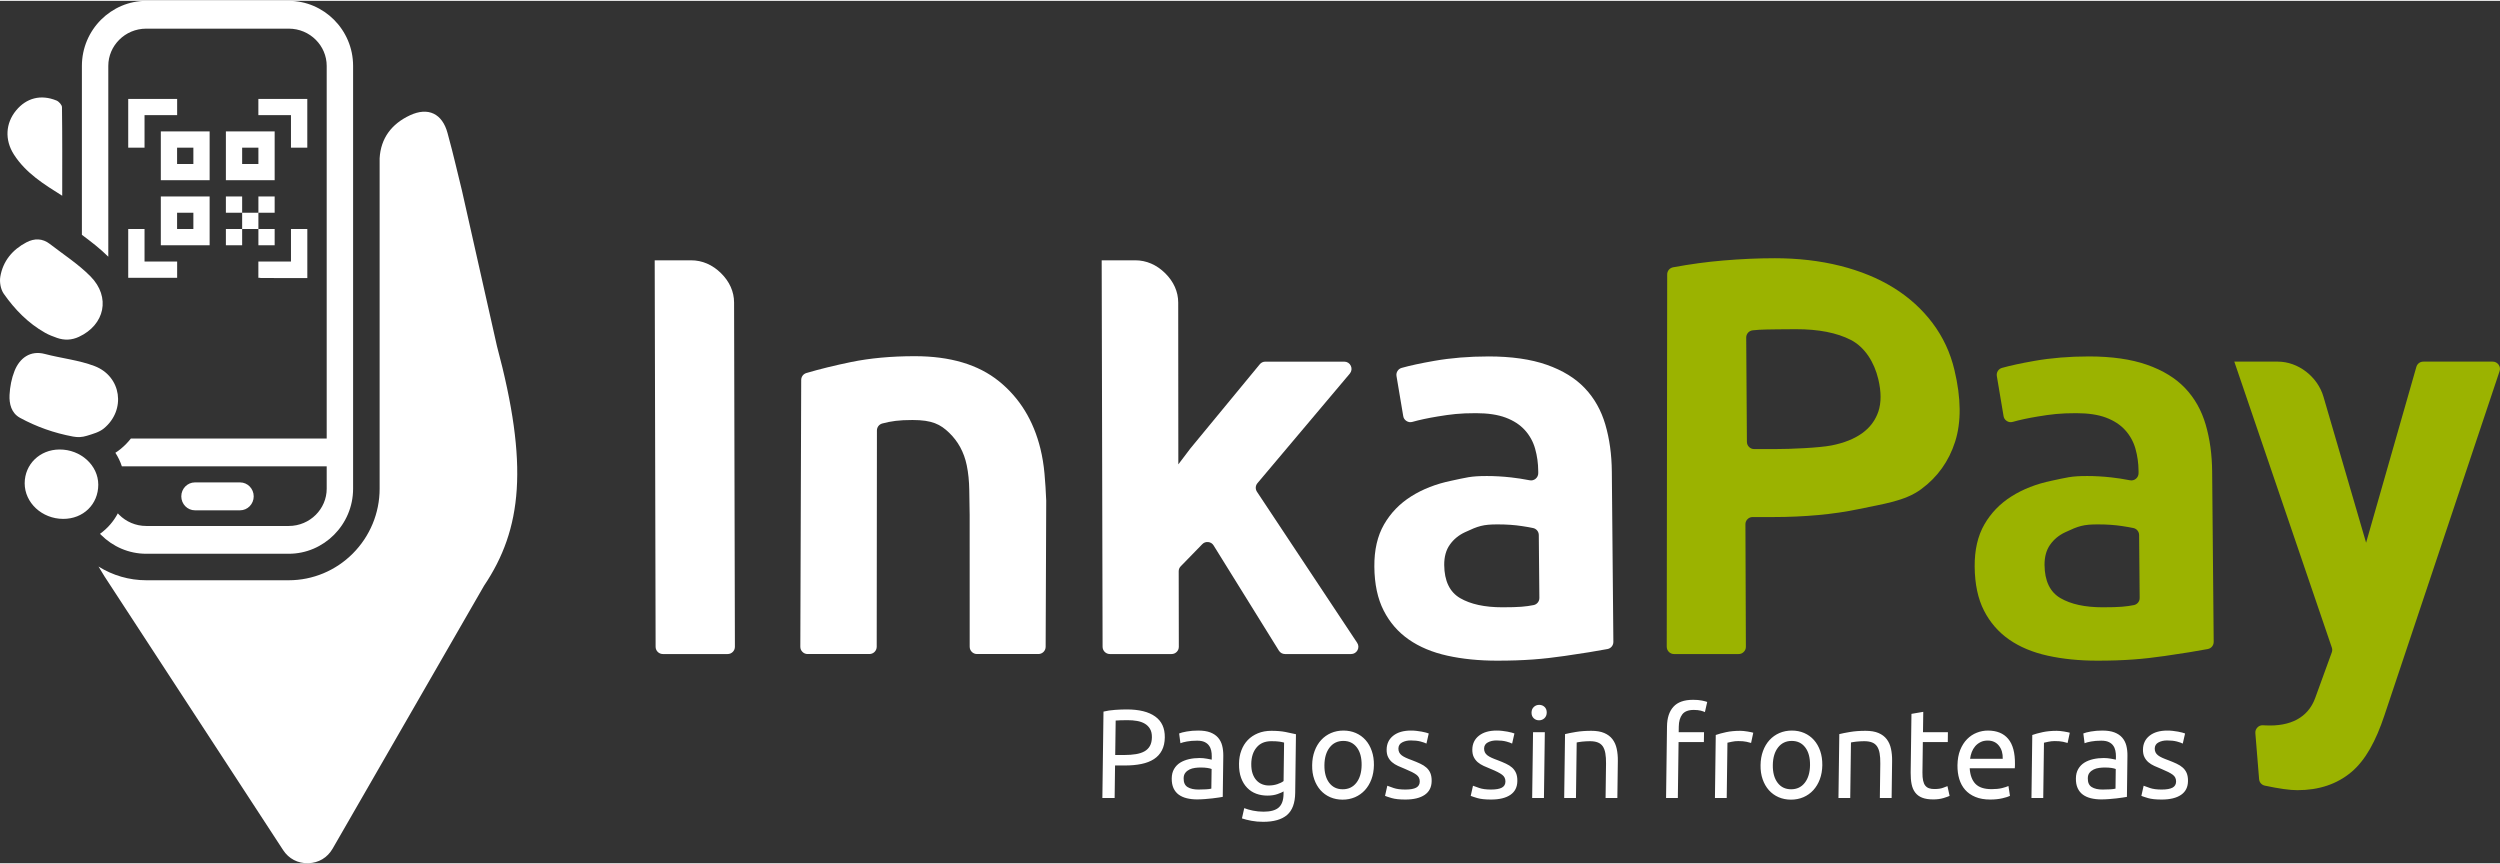
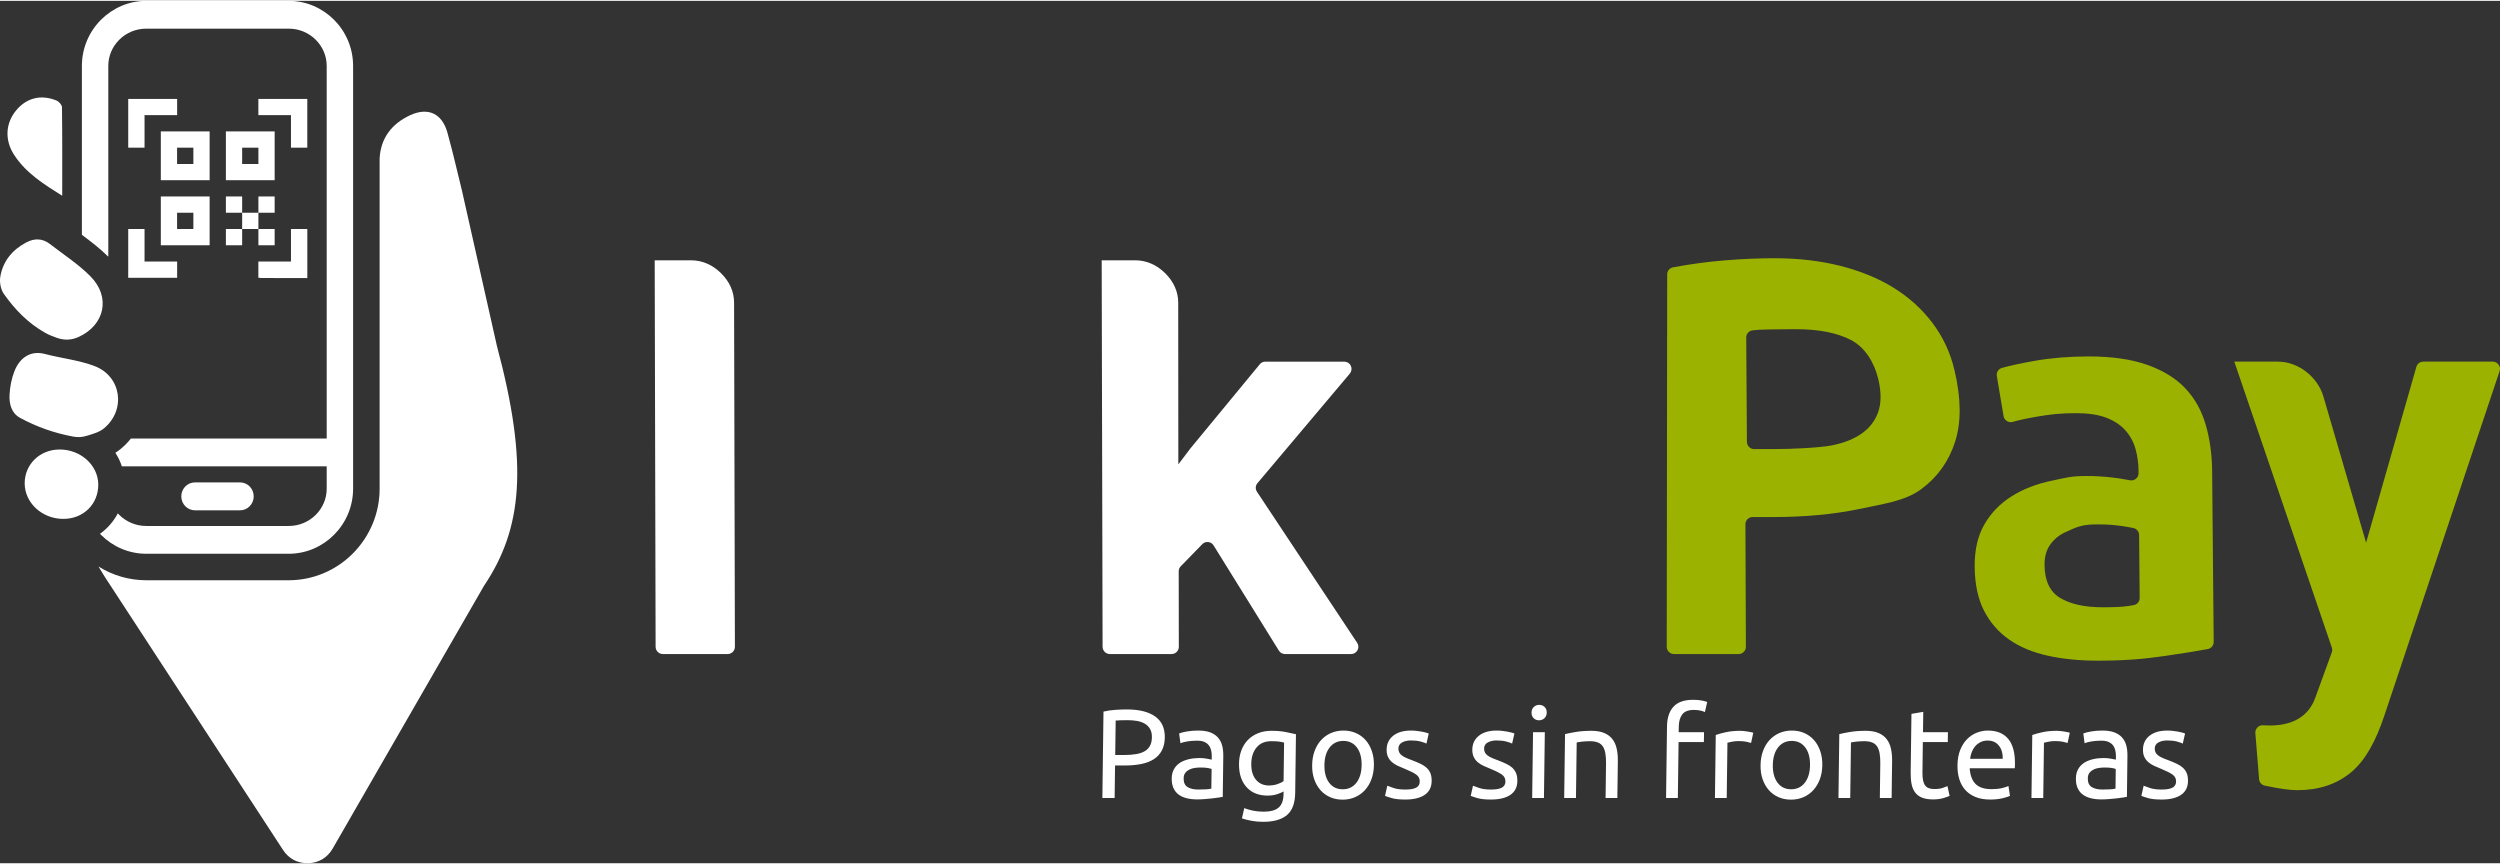
<svg xmlns="http://www.w3.org/2000/svg" xml:space="preserve" width="813px" height="281px" version="1.1" shape-rendering="geometricPrecision" text-rendering="geometricPrecision" image-rendering="optimizeQuality" fill-rule="evenodd" clip-rule="evenodd" viewBox="0 0 825.76 284.85">
  <rect x="0" y="0" width="825.76" height="284.85" fill="#333333" stroke="none" />
  <g id="Capa_x0020_1">
    <path fill="white" fill-rule="nonzero" d="M240.34 215.75l-21.39 0c-1.32,0 -2.4,-1.07 -2.4,-2.39l-0.3 -127.66 12.04 0c3.63,0 7.02,1.45 9.85,4.24 2.83,2.78 4.32,6.11 4.33,9.7l0.27 113.7c0,0.67 -0.24,1.24 -0.7,1.71 -0.47,0.46 -1.04,0.7 -1.7,0.7z" />
    <path fill="white" fill-rule="nonzero" d="M397.11 179.47l-7.1 7.29c-0.46,0.46 -0.68,1.02 -0.68,1.67l0.04 24.92c0,0.66 -0.23,1.23 -0.7,1.7 -0.47,0.46 -1.04,0.7 -1.7,0.7l-20.38 0c-1.32,0 -2.4,-1.08 -2.4,-2.39l-0.3 -127.66 11.1 0c3.64,0 7.03,1.46 9.86,4.25 2.83,2.79 4.32,6.13 4.32,9.71l0.04 53.44 3.99 -5.27 22.91 -27.79c0.47,-0.57 1.11,-0.87 1.85,-0.87l26.05 0c0.96,0 1.78,0.52 2.18,1.39 0.4,0.86 0.27,1.82 -0.34,2.56l-30.49 36.17c-0.7,0.82 -0.77,1.97 -0.17,2.87l33.08 49.87c0.51,0.75 0.55,1.66 0.12,2.46 -0.43,0.79 -1.21,1.26 -2.11,1.26l-21.82 0c-0.85,0 -1.59,-0.41 -2.04,-1.13l-21.56 -34.74c-0.4,-0.65 -1.02,-1.04 -1.78,-1.12 -0.76,-0.08 -1.44,0.16 -1.97,0.71z" />
    <path fill="#9BB300" fill-rule="nonzero" d="M781.53 178.98l16.6 -58.07c0.3,-1.05 1.22,-1.74 2.31,-1.74l22.91 0c0.79,0 1.48,0.35 1.95,1 0.46,0.64 0.58,1.4 0.32,2.16l-38.03 113.67c-2.8,8.39 -6.19,14.76 -10.94,18.75 -4.76,3.99 -10.69,5.97 -17.86,5.97 -2.47,0 -6.05,-0.51 -10.72,-1.5 -1.05,-0.23 -1.8,-1.08 -1.88,-2.15l-1.24 -15.2c-0.05,-0.71 0.18,-1.35 0.68,-1.86 0.49,-0.52 1.12,-0.77 1.84,-0.73l0.8 0.04c8.27,0.43 14.09,-2.58 16.44,-9.02l5.49 -15.1c0.19,-0.53 0.2,-1.05 0.01,-1.59l-32.21 -94.44 14.4 0c6.68,0 13.11,4.95 15.05,11.59l14.08 48.22z" />
-     <path fill="white" fill-rule="nonzero" d="M266.36 122.93c4.33,-1.28 9.25,-2.49 14.76,-3.63 6.24,-1.28 13.25,-1.93 21.03,-1.93 11.72,0 20.99,2.76 27.83,8.29 6.83,5.53 11.39,12.96 13.68,22.29 0.63,2.58 1.08,5.31 1.34,8.2 0.26,2.89 0.45,5.87 0.57,8.94l-0.19 48.27c0,1.32 -1.08,2.39 -2.4,2.39l-20.29 0c-1.32,0 -2.4,-1.08 -2.4,-2.4l-0.01 -43.58c-0.01,-2.7 -0.07,-5.47 -0.13,-8.29 -0.05,-2.82 -0.3,-5.53 -0.84,-8.11 -0.89,-4.29 -2.85,-7.86 -5.77,-10.68 -2.92,-2.82 -5.64,-4.24 -12.14,-4.24 -4.56,0 -7.12,0.39 -9.98,1.15 -1.06,0.29 -1.77,1.22 -1.77,2.32l-0.07 71.43c0,1.32 -1.08,2.4 -2.4,2.4l-20.43 0c-0.66,0 -1.23,-0.24 -1.7,-0.71 -0.47,-0.46 -0.7,-1.04 -0.7,-1.7l0.29 -88.12c0.01,-1.07 0.69,-1.99 1.72,-2.29z" />
-     <path fill="white" fill-rule="nonzero" d="M496.24 200.31c5.72,0 7.77,-0.24 10.27,-0.72 1.15,-0.21 1.96,-1.2 1.95,-2.37l-0.19 -20.77c-0.01,-1.14 -0.79,-2.09 -1.91,-2.32 -1.02,-0.22 -2.24,-0.43 -3.65,-0.64 -2.42,-0.37 -5.09,-0.56 -8.02,-0.56 -4.83,0 -6.42,0.53 -10.79,2.58 -2.09,0.97 -3.77,2.35 -5.02,4.13 -1.26,1.77 -1.87,4.01 -1.85,6.7 0.05,5.27 1.8,8.92 5.25,10.94 3.45,2.01 8.11,3.03 13.96,3.03zm-4.64 -82.86c7.63,0 14.06,0.92 19.3,2.76 5.23,1.84 9.42,4.41 12.56,7.71 3.15,3.31 5.41,7.32 6.79,12.04 1.38,4.71 2.09,9.89 2.14,15.52l0.51 56.25c0.01,1.17 -0.8,2.16 -1.95,2.37 -3.46,0.66 -8.18,1.42 -14.13,2.28 -7.18,1.04 -13.3,1.56 -22.33,1.56 -5.98,0 -11.46,-0.55 -16.43,-1.65 -4.96,-1.1 -9.21,-2.88 -12.73,-5.33 -3.52,-2.45 -6.29,-5.63 -8.29,-9.55 -2.01,-3.92 -3.04,-8.76 -3.09,-14.51 -0.05,-5.52 1.02,-10.17 3.21,-13.97 2.19,-3.79 5.19,-6.89 8.98,-9.27 3.79,-2.39 8.2,-4.11 13.22,-5.15 5.01,-1.04 6.28,-1.56 11.75,-1.56 2.55,0 5.22,0.15 8.02,0.46 1.94,0.21 3.97,0.53 6.1,0.94 0.73,0.15 1.42,-0.03 1.99,-0.5 0.57,-0.48 0.87,-1.13 0.87,-1.87l-0.01 -0.68c-0.02,-2.58 -0.36,-5.03 -1.02,-7.35 -0.65,-2.33 -1.79,-4.38 -3.39,-6.16 -1.61,-1.77 -3.72,-3.15 -6.34,-4.13 -2.61,-0.98 -5.89,-1.47 -9.84,-1.47 -5.34,0 -8.25,0.37 -12.69,1.1 -3.2,0.53 -5.96,1.12 -8.3,1.78 -0.68,0.19 -1.34,0.09 -1.93,-0.29 -0.6,-0.38 -0.97,-0.93 -1.08,-1.63l-2.22 -13.21c-0.21,-1.22 0.53,-2.38 1.71,-2.71 2.74,-0.77 6.31,-1.54 10.7,-2.31 5.58,-0.98 11.56,-1.47 17.92,-1.47z" />
    <path fill="#9BB300" fill-rule="nonzero" d="M694.53 200.31c5.72,0 7.77,-0.24 10.26,-0.72 1.15,-0.21 1.97,-1.2 1.95,-2.37l-0.18 -20.77c-0.01,-1.13 -0.79,-2.09 -1.91,-2.32 -1.02,-0.21 -2.24,-0.43 -3.65,-0.64 -2.42,-0.37 -5.09,-0.56 -8.02,-0.56 -4.84,0 -6.43,0.53 -10.79,2.58 -2.09,0.97 -3.77,2.35 -5.02,4.13 -1.26,1.77 -1.87,4.01 -1.85,6.7 0.05,5.27 1.8,8.92 5.25,10.94 3.45,2.01 8.1,3.03 13.96,3.03zm-4.64 -82.86c7.63,0 14.06,0.92 19.29,2.76 5.24,1.84 9.43,4.41 12.57,7.71 3.15,3.31 5.41,7.32 6.79,12.04 1.38,4.71 2.09,9.89 2.14,15.52l0.51 56.25c0.01,1.17 -0.81,2.16 -1.96,2.37 -3.46,0.66 -8.17,1.42 -14.13,2.28 -7.17,1.04 -13.29,1.56 -22.32,1.56 -5.98,0 -11.46,-0.55 -16.43,-1.65 -4.97,-1.1 -9.22,-2.88 -12.74,-5.33 -3.51,-2.45 -6.28,-5.63 -8.29,-9.55 -2,-3.92 -3.03,-8.76 -3.08,-14.51 -0.05,-5.52 1.02,-10.17 3.21,-13.97 2.19,-3.79 5.19,-6.89 8.98,-9.27 3.79,-2.39 8.2,-4.11 13.21,-5.15 5.02,-1.04 6.29,-1.56 11.76,-1.56 2.55,0 5.22,0.15 8.02,0.46 1.94,0.21 3.97,0.53 6.09,0.94 0.74,0.15 1.42,-0.03 2,-0.5 0.57,-0.48 0.87,-1.13 0.86,-1.87l0 -0.68c-0.02,-2.58 -0.37,-5.03 -1.02,-7.35 -0.66,-2.33 -1.79,-4.38 -3.4,-6.16 -1.6,-1.77 -3.72,-3.15 -6.33,-4.13 -2.61,-0.98 -5.9,-1.47 -9.84,-1.47 -5.34,0 -8.25,0.37 -12.7,1.1 -3.19,0.53 -5.95,1.12 -8.29,1.78 -0.68,0.19 -1.34,0.09 -1.93,-0.29 -0.6,-0.38 -0.97,-0.93 -1.08,-1.63l-2.22 -13.21c-0.21,-1.22 0.53,-2.38 1.71,-2.71 2.74,-0.77 6.31,-1.54 10.69,-2.31 5.59,-0.98 11.57,-1.47 17.93,-1.47z" />
    <path fill="#9BB300" fill-rule="nonzero" d="M586.07 85.01c7.83,0 15.09,0.84 21.76,2.52 6.68,1.68 12.57,4.1 17.68,7.27 5.1,3.17 9.38,7.06 12.84,11.66 3.45,4.6 5.86,9.76 7.21,15.48 2.22,9.32 2.29,17.22 0.22,23.68 -2.07,6.47 -5.8,11.69 -11.2,15.67 -5.4,3.98 -12.53,4.86 -20.69,6.59 -8.17,1.74 -18.06,2.62 -28.12,2.62l-6.86 0c-0.66,0 -1.23,0.23 -1.7,0.7 -0.46,0.47 -0.7,1.04 -0.69,1.7l0.15 40.44c0.01,0.66 -0.23,1.23 -0.7,1.7 -0.46,0.47 -1.03,0.71 -1.7,0.71l-21.34 0c-1.32,0 -2.4,-1.08 -2.4,-2.4l0.15 -123c0,-1.16 0.82,-2.14 1.97,-2.35 5.71,-1.05 11.22,-1.8 16.53,-2.24 5.91,-0.5 11.54,-0.75 16.89,-0.75zm7.17 23.44c-2.11,0 -10.63,0.07 -12.09,0.19 -0.72,0.06 -1.45,0.12 -2.18,0.18 -1.25,0.11 -2.2,1.15 -2.19,2.41l0.23 34.44c0,1.31 1.08,2.38 2.39,2.38l6.88 0c5.22,0 14.63,-0.41 18.72,-1.21 4.09,-0.81 7.45,-2.15 10.05,-4.01 2.6,-1.86 4.4,-4.27 5.38,-7.18 0.98,-2.92 0.98,-6.5 -0.03,-10.73 -1.33,-5.59 -4.46,-10.56 -9.07,-12.93 -4.6,-2.36 -10.63,-3.54 -18.09,-3.54z" />
    <path fill="white" fill-rule="nonzero" d="M372.19 234.05c4.07,0 7.19,0.77 9.36,2.32 2.17,1.54 3.23,3.85 3.19,6.91 -0.02,1.68 -0.34,3.1 -0.96,4.29 -0.61,1.18 -1.49,2.15 -2.62,2.88 -1.14,0.74 -2.52,1.28 -4.14,1.61 -1.63,0.34 -3.45,0.5 -5.49,0.5l-3.22 0 -0.14 10.75 -4.05 0 0.37 -28.55c1.15,-0.28 2.43,-0.47 3.84,-0.57 1.4,-0.1 2.69,-0.14 3.86,-0.14zm0.29 3.55c-1.73,0 -3.05,0.04 -3.97,0.12l-0.15 11.38 3.05 0c1.39,0 2.65,-0.1 3.77,-0.28 1.11,-0.18 2.06,-0.49 2.83,-0.92 0.77,-0.43 1.37,-1.02 1.8,-1.77 0.43,-0.76 0.65,-1.72 0.67,-2.89 0.01,-1.11 -0.19,-2.03 -0.62,-2.76 -0.42,-0.72 -1,-1.3 -1.73,-1.73 -0.73,-0.43 -1.58,-0.73 -2.56,-0.9 -0.97,-0.17 -2,-0.25 -3.09,-0.25zm23.41 22.91c0.91,0 1.73,-0.02 2.44,-0.07 0.71,-0.04 1.31,-0.11 1.78,-0.23l0.09 -6.48c-0.28,-0.13 -0.73,-0.25 -1.36,-0.35 -0.62,-0.1 -1.38,-0.15 -2.27,-0.15 -0.59,0 -1.21,0.04 -1.87,0.13 -0.65,0.08 -1.25,0.26 -1.8,0.52 -0.55,0.27 -1.01,0.63 -1.37,1.09 -0.37,0.46 -0.56,1.06 -0.57,1.82 -0.02,1.39 0.41,2.36 1.3,2.9 0.88,0.55 2.09,0.82 3.63,0.82zm-0.09 -19.48c1.57,0 2.88,0.2 3.95,0.6 1.06,0.41 1.92,0.98 2.57,1.72 0.64,0.74 1.1,1.61 1.36,2.63 0.27,1.02 0.39,2.14 0.38,3.37l-0.18 13.58c-0.34,0.06 -0.8,0.13 -1.4,0.23 -0.6,0.1 -1.28,0.19 -2.03,0.27 -0.76,0.09 -1.57,0.16 -2.45,0.23 -0.88,0.07 -1.75,0.11 -2.62,0.11 -1.22,0 -2.35,-0.13 -3.38,-0.38 -1.03,-0.25 -1.91,-0.65 -2.66,-1.19 -0.74,-0.54 -1.32,-1.26 -1.73,-2.15 -0.4,-0.89 -0.6,-1.97 -0.58,-3.22 0.01,-1.2 0.27,-2.23 0.77,-3.1 0.5,-0.86 1.17,-1.56 2.01,-2.09 0.85,-0.53 1.83,-0.91 2.94,-1.17 1.12,-0.25 2.29,-0.37 3.52,-0.37 0.39,0 0.8,0.02 1.21,0.06 0.42,0.04 0.82,0.1 1.19,0.17 0.38,0.07 0.7,0.13 0.98,0.19 0.28,0.05 0.48,0.09 0.59,0.12l0.01 -1.09c0.01,-0.64 -0.05,-1.27 -0.18,-1.9 -0.14,-0.63 -0.38,-1.18 -0.74,-1.67 -0.35,-0.49 -0.84,-0.88 -1.46,-1.17 -0.63,-0.29 -1.44,-0.44 -2.44,-0.44 -1.28,0 -2.41,0.09 -3.37,0.27 -0.97,0.18 -1.69,0.37 -2.16,0.57l-0.42 -3.22c0.5,-0.22 1.34,-0.44 2.52,-0.65 1.17,-0.21 2.44,-0.31 3.8,-0.31zm28.17 20.1c-0.34,0.23 -0.99,0.51 -1.96,0.86 -0.96,0.35 -2.09,0.52 -3.37,0.52 -1.31,0 -2.54,-0.2 -3.69,-0.62 -1.15,-0.42 -2.15,-1.07 -3,-1.95 -0.86,-0.88 -1.53,-1.97 -2.01,-3.28 -0.48,-1.31 -0.71,-2.87 -0.69,-4.68 0.02,-1.59 0.27,-3.05 0.77,-4.37 0.49,-1.32 1.19,-2.47 2.11,-3.43 0.92,-0.96 2.04,-1.71 3.35,-2.25 1.32,-0.55 2.8,-0.82 4.45,-0.82 1.81,0 3.39,0.13 4.73,0.4 1.35,0.26 2.49,0.51 3.4,0.73l-0.25 19.4c-0.05,3.34 -0.94,5.77 -2.69,7.27 -1.75,1.5 -4.38,2.26 -7.89,2.26 -1.36,0 -2.65,-0.11 -3.86,-0.34 -1.21,-0.22 -2.26,-0.49 -3.15,-0.79l0.76 -3.39c0.77,0.31 1.73,0.58 2.85,0.82 1.13,0.23 2.3,0.35 3.53,0.35 2.31,0 3.98,-0.46 5.01,-1.38 1.03,-0.92 1.56,-2.38 1.59,-4.39l0.01 -0.92zm0.17 -16.13c-0.39,-0.11 -0.91,-0.22 -1.57,-0.32 -0.65,-0.09 -1.53,-0.14 -2.65,-0.14 -2.09,0 -3.71,0.68 -4.85,2.05 -1.15,1.36 -1.74,3.17 -1.77,5.43 -0.01,1.25 0.13,2.33 0.44,3.22 0.31,0.89 0.73,1.63 1.27,2.21 0.53,0.59 1.16,1.02 1.86,1.3 0.71,0.28 1.44,0.42 2.19,0.42 1.03,0 1.98,-0.15 2.85,-0.44 0.87,-0.29 1.56,-0.63 2.06,-1.02l0.17 -12.71zm29.67 7.44c-0.03,1.73 -0.3,3.29 -0.82,4.68 -0.52,1.39 -1.24,2.59 -2.16,3.6 -0.92,1 -2.01,1.77 -3.27,2.32 -1.26,0.54 -2.63,0.81 -4.1,0.81 -1.48,0 -2.84,-0.27 -4.09,-0.81 -1.25,-0.55 -2.32,-1.32 -3.21,-2.32 -0.89,-1.01 -1.58,-2.21 -2.06,-3.6 -0.49,-1.39 -0.72,-2.95 -0.69,-4.68 0.02,-1.7 0.29,-3.25 0.81,-4.66 0.52,-1.41 1.24,-2.62 2.16,-3.62 0.92,-1 2.01,-1.77 3.27,-2.32 1.26,-0.54 2.63,-0.81 4.1,-0.81 1.48,0 2.84,0.27 4.09,0.81 1.25,0.55 2.32,1.32 3.21,2.32 0.89,1 1.58,2.21 2.06,3.62 0.49,1.41 0.72,2.96 0.7,4.66zm-4.06 0c0.03,-2.45 -0.49,-4.4 -1.57,-5.83 -1.09,-1.44 -2.57,-2.16 -4.47,-2.16 -1.9,0 -3.4,0.72 -4.52,2.16 -1.12,1.43 -1.7,3.38 -1.73,5.83 -0.03,2.45 0.49,4.39 1.57,5.83 1.09,1.44 2.58,2.15 4.47,2.15 1.9,0 3.4,-0.71 4.52,-2.15 1.12,-1.44 1.7,-3.38 1.73,-5.83zm14.49 8.07c1.58,0 2.76,-0.21 3.54,-0.63 0.77,-0.42 1.16,-1.09 1.17,-2.01 0.01,-0.94 -0.35,-1.7 -1.1,-2.25 -0.74,-0.56 -1.98,-1.19 -3.69,-1.89 -0.84,-0.33 -1.63,-0.67 -2.39,-1.02 -0.77,-0.35 -1.42,-0.76 -1.97,-1.23 -0.56,-0.48 -0.99,-1.05 -1.32,-1.72 -0.33,-0.66 -0.48,-1.49 -0.47,-2.46 0.03,-1.93 0.76,-3.45 2.19,-4.58 1.44,-1.13 3.38,-1.69 5.84,-1.69 0.61,0 1.22,0.03 1.83,0.1 0.62,0.07 1.19,0.15 1.72,0.25 0.52,0.1 0.99,0.2 1.39,0.31 0.4,0.12 0.72,0.21 0.94,0.3l-0.76 3.34c-0.41,-0.22 -1.06,-0.45 -1.95,-0.69 -0.89,-0.23 -1.96,-0.35 -3.22,-0.35 -1.08,0 -2.03,0.21 -2.85,0.65 -0.81,0.43 -1.22,1.1 -1.24,2.02 0,0.48 0.08,0.89 0.26,1.26 0.18,0.36 0.45,0.69 0.82,0.98 0.37,0.29 0.84,0.56 1.39,0.81 0.56,0.26 1.22,0.52 2,0.8 1.02,0.39 1.94,0.77 2.74,1.15 0.81,0.37 1.49,0.81 2.05,1.31 0.57,0.51 1,1.11 1.3,1.82 0.29,0.71 0.44,1.59 0.42,2.62 -0.02,2 -0.79,3.52 -2.29,4.55 -1.51,1.03 -3.64,1.55 -6.4,1.55 -1.92,0 -3.42,-0.16 -4.51,-0.48 -1.08,-0.32 -1.82,-0.57 -2.2,-0.73l0.75 -3.35c0.44,0.17 1.15,0.42 2.12,0.76 0.97,0.33 2.27,0.5 3.89,0.5zm28.3 0c1.58,0 2.76,-0.21 3.54,-0.63 0.77,-0.42 1.16,-1.09 1.17,-2.01 0.01,-0.94 -0.35,-1.7 -1.1,-2.25 -0.74,-0.56 -1.97,-1.19 -3.69,-1.89 -0.84,-0.33 -1.63,-0.67 -2.39,-1.02 -0.76,-0.35 -1.42,-0.76 -1.97,-1.23 -0.55,-0.48 -0.99,-1.05 -1.32,-1.72 -0.32,-0.66 -0.48,-1.49 -0.47,-2.46 0.03,-1.93 0.76,-3.45 2.2,-4.58 1.43,-1.13 3.37,-1.69 5.83,-1.69 0.61,0 1.22,0.03 1.84,0.1 0.61,0.07 1.18,0.15 1.71,0.25 0.52,0.1 0.99,0.2 1.39,0.31 0.4,0.12 0.72,0.21 0.94,0.3l-0.76 3.34c-0.41,-0.22 -1.06,-0.45 -1.95,-0.69 -0.89,-0.23 -1.96,-0.35 -3.22,-0.35 -1.08,0 -2.03,0.21 -2.85,0.65 -0.81,0.43 -1.22,1.1 -1.24,2.02 0,0.48 0.08,0.89 0.26,1.26 0.18,0.36 0.45,0.69 0.82,0.98 0.38,0.29 0.84,0.56 1.39,0.81 0.56,0.26 1.22,0.52 2,0.8 1.02,0.39 1.94,0.77 2.74,1.15 0.81,0.37 1.49,0.81 2.06,1.31 0.56,0.51 0.99,1.11 1.29,1.82 0.3,0.71 0.44,1.59 0.42,2.62 -0.02,2 -0.79,3.52 -2.29,4.55 -1.51,1.03 -3.64,1.55 -6.4,1.55 -1.92,0 -3.42,-0.16 -4.51,-0.48 -1.08,-0.32 -1.82,-0.57 -2.2,-0.73l0.75 -3.35c0.45,0.17 1.15,0.42 2.12,0.76 0.98,0.33 2.27,0.5 3.89,0.5zm17.43 2.8l-3.89 0 0.29 -21.74 3.89 0 -0.29 21.74zm-1.63 -25.67c-0.69,0 -1.28,-0.23 -1.76,-0.69 -0.48,-0.46 -0.72,-1.08 -0.71,-1.86 0.01,-0.78 0.26,-1.4 0.76,-1.86 0.49,-0.46 1.08,-0.69 1.78,-0.69 0.7,0 1.29,0.23 1.77,0.69 0.48,0.46 0.72,1.08 0.71,1.86 -0.01,0.78 -0.27,1.4 -0.76,1.86 -0.49,0.46 -1.09,0.69 -1.79,0.69zm8.6 4.56c0.89,-0.23 2.08,-0.46 3.56,-0.71 1.48,-0.25 3.18,-0.38 5.11,-0.38 1.72,0 3.16,0.24 4.29,0.73 1.14,0.49 2.04,1.17 2.71,2.05 0.67,0.88 1.14,1.93 1.4,3.16 0.27,1.22 0.39,2.57 0.37,4.05l-0.16 12.21 -3.89 0 0.15 -11.37c0.02,-1.34 -0.06,-2.48 -0.23,-3.43 -0.17,-0.95 -0.46,-1.71 -0.86,-2.3 -0.42,-0.58 -0.97,-1.01 -1.66,-1.27 -0.69,-0.27 -1.56,-0.4 -2.59,-0.4 -0.42,0 -0.85,0.01 -1.29,0.04 -0.45,0.03 -0.88,0.06 -1.28,0.1 -0.41,0.05 -0.77,0.09 -1.09,0.15 -0.32,0.06 -0.55,0.1 -0.69,0.13l-0.24 18.35 -3.89 0 0.28 -21.11zm42.28 -11.33c1.15,0 2.13,0.08 2.95,0.25 0.82,0.17 1.39,0.32 1.73,0.46l-0.76 3.34c-0.33,-0.16 -0.8,-0.32 -1.41,-0.48 -0.61,-0.15 -1.37,-0.23 -2.26,-0.23 -1.81,0 -3.08,0.5 -3.82,1.49 -0.74,0.99 -1.12,2.32 -1.14,3.99l-0.03 1.88 8.37 0 -0.05 3.26 -8.36 0 -0.24 18.48 -3.89 0 0.31 -23.7c0.04,-2.79 0.75,-4.94 2.14,-6.46 1.38,-1.52 3.54,-2.28 6.46,-2.28zm15.55 10.24c0.33,0 0.71,0.02 1.15,0.06 0.43,0.05 0.85,0.1 1.27,0.17 0.41,0.07 0.8,0.14 1.14,0.21 0.35,0.07 0.61,0.13 0.78,0.19l-0.72 3.38c-0.3,-0.11 -0.81,-0.24 -1.52,-0.39 -0.71,-0.16 -1.62,-0.23 -2.73,-0.23 -0.73,0 -1.45,0.07 -2.16,0.23 -0.71,0.15 -1.18,0.25 -1.4,0.31l-0.24 18.27 -3.89 0 0.27 -20.82c0.93,-0.33 2.07,-0.65 3.44,-0.94 1.37,-0.29 2.91,-0.44 4.61,-0.44zm27.15 11.33c-0.03,1.73 -0.3,3.29 -0.82,4.68 -0.52,1.39 -1.24,2.59 -2.16,3.6 -0.91,1 -2,1.77 -3.27,2.32 -1.26,0.54 -2.63,0.81 -4.1,0.81 -1.48,0 -2.84,-0.27 -4.09,-0.81 -1.25,-0.55 -2.32,-1.32 -3.21,-2.32 -0.89,-1.01 -1.58,-2.21 -2.06,-3.6 -0.49,-1.39 -0.72,-2.95 -0.69,-4.68 0.02,-1.7 0.29,-3.25 0.81,-4.66 0.52,-1.41 1.24,-2.62 2.16,-3.62 0.92,-1 2.01,-1.77 3.27,-2.32 1.26,-0.54 2.63,-0.81 4.11,-0.81 1.47,0 2.83,0.27 4.08,0.81 1.25,0.55 2.32,1.32 3.21,2.32 0.89,1 1.58,2.21 2.07,3.62 0.48,1.41 0.71,2.96 0.69,4.66zm-4.06 0c0.03,-2.45 -0.49,-4.4 -1.57,-5.83 -1.09,-1.44 -2.57,-2.16 -4.47,-2.16 -1.89,0 -3.4,0.72 -4.52,2.16 -1.12,1.43 -1.7,3.38 -1.73,5.83 -0.03,2.45 0.49,4.39 1.58,5.83 1.08,1.44 2.57,2.15 4.46,2.15 1.9,0 3.4,-0.71 4.52,-2.15 1.12,-1.44 1.7,-3.38 1.73,-5.83zm9.67 -10.24c0.89,-0.23 2.08,-0.46 3.56,-0.71 1.48,-0.25 3.18,-0.38 5.1,-0.38 1.73,0 3.16,0.24 4.3,0.73 1.14,0.49 2.04,1.17 2.71,2.05 0.67,0.88 1.14,1.93 1.4,3.16 0.27,1.22 0.39,2.57 0.37,4.05l-0.16 12.21 -3.89 0 0.15 -11.37c0.02,-1.34 -0.06,-2.48 -0.23,-3.43 -0.17,-0.95 -0.46,-1.71 -0.87,-2.3 -0.41,-0.58 -0.96,-1.01 -1.65,-1.27 -0.69,-0.27 -1.56,-0.4 -2.59,-0.4 -0.42,0 -0.85,0.01 -1.29,0.04 -0.45,0.03 -0.88,0.06 -1.28,0.1 -0.41,0.05 -0.77,0.09 -1.09,0.15 -0.32,0.06 -0.55,0.1 -0.69,0.13l-0.24 18.35 -3.89 0 0.28 -21.11zm27.64 -0.63l8.23 0 -0.04 3.26 -8.24 0 -0.13 10.03c-0.01,1.09 0.06,1.99 0.22,2.7 0.16,0.71 0.4,1.27 0.73,1.67 0.33,0.41 0.74,0.69 1.24,0.86 0.5,0.17 1.09,0.25 1.76,0.25 1.17,0 2.11,-0.13 2.82,-0.4 0.72,-0.26 1.21,-0.45 1.49,-0.56l0.71 3.22c-0.39,0.19 -1.08,0.44 -2.05,0.73 -0.98,0.29 -2.1,0.44 -3.35,0.44 -1.48,0 -2.7,-0.19 -3.66,-0.57 -0.95,-0.37 -1.72,-0.94 -2.29,-1.69 -0.58,-0.75 -0.98,-1.68 -1.2,-2.78 -0.22,-1.1 -0.32,-2.38 -0.31,-3.83l0.26 -19.39 3.9 -0.67 -0.09 6.73zm11.39 10.91c0.03,-1.92 0.33,-3.6 0.9,-5.04 0.58,-1.43 1.33,-2.62 2.27,-3.57 0.93,-0.95 2,-1.66 3.2,-2.13 1.21,-0.48 2.43,-0.71 3.69,-0.71 2.93,0 5.16,0.91 6.69,2.73 1.54,1.83 2.28,4.61 2.24,8.34 -0.01,0.17 -0.01,0.39 -0.01,0.65 -0.01,0.27 -0.02,0.51 -0.05,0.73l-14.89 0c0.14,2.26 0.77,3.97 1.9,5.15 1.13,1.17 2.9,1.75 5.33,1.75 1.36,0 2.52,-0.12 3.45,-0.35 0.94,-0.24 1.65,-0.47 2.12,-0.69l0.5 3.26c-0.47,0.25 -1.31,0.51 -2.49,0.79 -1.19,0.28 -2.54,0.42 -4.04,0.42 -1.9,0 -3.53,-0.29 -4.9,-0.86 -1.38,-0.57 -2.5,-1.36 -3.38,-2.36 -0.88,-1 -1.52,-2.19 -1.94,-3.57 -0.41,-1.38 -0.61,-2.89 -0.59,-4.54zm14.95 -2.13c0.06,-1.76 -0.36,-3.2 -1.26,-4.33 -0.89,-1.13 -2.13,-1.69 -3.72,-1.69 -0.89,0 -1.68,0.17 -2.36,0.52 -0.69,0.35 -1.28,0.8 -1.76,1.36 -0.48,0.56 -0.85,1.2 -1.13,1.92 -0.27,0.73 -0.46,1.47 -0.55,2.22l10.78 0zm17.81 -9.24c0.33,0 0.72,0.02 1.15,0.06 0.43,0.05 0.85,0.1 1.27,0.17 0.42,0.07 0.8,0.14 1.15,0.21 0.34,0.07 0.6,0.13 0.77,0.19l-0.72 3.38c-0.3,-0.11 -0.81,-0.24 -1.52,-0.39 -0.7,-0.16 -1.62,-0.23 -2.73,-0.23 -0.73,0 -1.44,0.07 -2.16,0.23 -0.71,0.15 -1.18,0.25 -1.4,0.31l-0.24 18.27 -3.89 0 0.27 -20.82c0.93,-0.33 2.07,-0.65 3.44,-0.94 1.37,-0.29 2.91,-0.44 4.61,-0.44zm15.21 19.4c0.92,0 1.74,-0.02 2.45,-0.07 0.71,-0.04 1.3,-0.11 1.78,-0.23l0.08 -6.48c-0.27,-0.13 -0.73,-0.25 -1.35,-0.35 -0.63,-0.1 -1.39,-0.15 -2.28,-0.15 -0.58,0 -1.2,0.04 -1.86,0.13 -0.66,0.08 -1.26,0.26 -1.8,0.52 -0.55,0.27 -1.01,0.63 -1.38,1.09 -0.37,0.46 -0.55,1.06 -0.56,1.82 -0.02,1.39 0.41,2.36 1.3,2.9 0.88,0.55 2.09,0.82 3.62,0.82zm-0.08 -19.48c1.56,0 2.88,0.2 3.94,0.6 1.07,0.41 1.93,0.98 2.57,1.72 0.65,0.74 1.1,1.61 1.37,2.63 0.26,1.02 0.39,2.14 0.37,3.37l-0.17 13.58c-0.34,0.06 -0.81,0.13 -1.41,0.23 -0.6,0.1 -1.27,0.19 -2.03,0.27 -0.75,0.09 -1.57,0.16 -2.45,0.23 -0.87,0.07 -1.75,0.11 -2.61,0.11 -1.23,0 -2.35,-0.13 -3.38,-0.38 -1.03,-0.25 -1.92,-0.65 -2.66,-1.19 -0.75,-0.54 -1.32,-1.26 -1.73,-2.15 -0.41,-0.89 -0.6,-1.97 -0.58,-3.22 0.01,-1.2 0.27,-2.23 0.77,-3.1 0.5,-0.86 1.17,-1.56 2.01,-2.09 0.84,-0.53 1.83,-0.91 2.94,-1.17 1.12,-0.25 2.29,-0.37 3.52,-0.37 0.39,0 0.79,0.02 1.21,0.06 0.42,0.04 0.81,0.1 1.19,0.17 0.38,0.07 0.7,0.13 0.98,0.19 0.28,0.05 0.47,0.09 0.58,0.12l0.02 -1.09c0.01,-0.64 -0.06,-1.27 -0.19,-1.9 -0.13,-0.63 -0.37,-1.18 -0.73,-1.67 -0.35,-0.49 -0.84,-0.88 -1.47,-1.17 -0.62,-0.29 -1.43,-0.44 -2.44,-0.44 -1.28,0 -2.4,0.09 -3.37,0.27 -0.96,0.18 -1.68,0.37 -2.16,0.57l-0.41 -3.22c0.5,-0.22 1.34,-0.44 2.51,-0.65 1.18,-0.21 2.45,-0.31 3.81,-0.31zm19.6 19.48c1.59,0 2.77,-0.21 3.55,-0.63 0.77,-0.42 1.16,-1.09 1.17,-2.01 0.01,-0.94 -0.35,-1.7 -1.1,-2.25 -0.74,-0.56 -1.98,-1.19 -3.69,-1.89 -0.84,-0.33 -1.63,-0.67 -2.39,-1.02 -0.77,-0.35 -1.42,-0.76 -1.97,-1.23 -0.56,-0.48 -0.99,-1.05 -1.32,-1.72 -0.33,-0.66 -0.48,-1.49 -0.47,-2.46 0.03,-1.93 0.76,-3.45 2.19,-4.58 1.44,-1.13 3.38,-1.69 5.84,-1.69 0.61,0 1.22,0.03 1.83,0.1 0.62,0.07 1.19,0.15 1.72,0.25 0.52,0.1 0.99,0.2 1.39,0.31 0.4,0.12 0.72,0.21 0.94,0.3l-0.76 3.34c-0.41,-0.22 -1.06,-0.45 -1.95,-0.69 -0.89,-0.23 -1.96,-0.35 -3.22,-0.35 -1.08,0 -2.03,0.21 -2.85,0.65 -0.81,0.43 -1.22,1.1 -1.24,2.02 0,0.48 0.08,0.89 0.26,1.26 0.17,0.36 0.45,0.69 0.82,0.98 0.37,0.29 0.84,0.56 1.39,0.81 0.56,0.26 1.22,0.52 2,0.8 1.02,0.39 1.94,0.77 2.74,1.15 0.81,0.37 1.49,0.81 2.05,1.31 0.57,0.51 1,1.11 1.3,1.82 0.29,0.71 0.44,1.59 0.42,2.62 -0.02,2 -0.79,3.52 -2.29,4.55 -1.51,1.03 -3.64,1.55 -6.4,1.55 -1.92,0 -3.43,-0.16 -4.51,-0.48 -1.08,-0.32 -1.82,-0.57 -2.2,-0.73l0.75 -3.35c0.44,0.17 1.15,0.42 2.12,0.76 0.97,0.33 2.27,0.5 3.88,0.5z" />
    <path fill="white" fill-rule="nonzero" d="M32.54 186.85c0.83,1.35 1.55,2.53 1.94,3.2l59.03 90.45c1.87,2.87 4.87,4.44 8.3,4.34 3.43,-0.09 6.33,-1.82 8.05,-4.8l50.02 -86.85c12.6,-18.73 14.78,-39.92 4.26,-79.16 -11.57,-51.41 0,0 -11.57,-51.41 -2.28,-9.14 -2.29,-9.86 -4.75,-18.96 -1.73,-6.41 -6.38,-8.68 -12.43,-5.85 -6.06,2.84 -9.63,7.57 -10,14.2l0 109.14c0,8.04 -3.2,15.74 -8.89,21.43 -5.6,5.61 -13.17,8.8 -21.12,8.8l-47.08 0c-5.64,0 -11.07,-1.6 -15.76,-4.53zm-0.08 -27.05c-0.01,-6.39 -5.82,-11.65 -12.81,-11.61 -6.5,0.03 -11.49,4.88 -11.5,11.16 0,6.44 5.72,11.74 12.71,11.76 6.64,0.03 11.61,-4.82 11.6,-11.31zm1.84 -18.56c7.41,-6.1 5.83,-17.21 -3.08,-20.61 -5.23,-1.99 -10.98,-2.56 -16.43,-4 -4.77,-1.25 -8.27,1.34 -9.97,5.56 -1,2.49 -1.53,5.28 -1.67,7.96 -0.15,2.96 0.59,6.03 3.48,7.59 5.43,2.95 11.18,5 17.5,6.18 1.59,0.3 3.02,0.22 4.57,-0.26 2.02,-0.62 4.09,-1.18 5.6,-2.42zm-19.42 -31.61c1.29,0.73 2.68,1.25 3.99,1.71 2.44,0.85 4.84,0.73 7.19,-0.36 8.52,-3.95 10.59,-13.1 3.85,-19.95 -4,-4.06 -8.91,-7.22 -13.46,-10.74 -2.42,-1.87 -5.08,-1.91 -7.73,-0.52 -4.63,2.43 -7.75,6.19 -8.62,11.35 -0.31,1.79 0.12,4.17 1.14,5.63 3.63,5.19 8.06,9.73 13.64,12.88zm32.86 -34.27l-5.39 0 0 5.37 0 5.38 0 5.37 5.39 0 5.38 0 5.39 0 0 -5.37 -5.39 0 -5.38 0 0 -5.38 0 -5.37zm38.33 16.19c5.12,0.03 10.23,0.02 15.44,0.02l0 -16.03 -0.01 0 0 -0.18 -5.39 0 0 5.37 0 5.36 -0.02 0.02 -5.37 0 -5.38 0 0 5.37 0.55 0c0.06,0.04 0.13,0.07 0.18,0.07zm-38.33 -43.05l-5.39 0 0 -5.37 0 -5.37 0 -5.37 5.39 0 5.38 0 5.39 0 0 5.37 -5.39 0 -5.38 0 0 5.37 0 5.37zm48.37 0l5.39 0c0,-5.37 0,-10.74 0,-16.11 -5.39,0 -10.78,0 -16.16,0l0 5.37 10.77 0 0 10.74zm-42.99 10.75l16.12 0 0 -16.12 -16.12 0 0 16.12zm5.37 -10.75l5.38 0 0 5.38 -5.38 0 0 -5.38zm16.12 10.75l16.11 0 0 -16.12 -16.11 0 0 16.12zm5.37 -10.75l5.37 0 0 5.38 -5.37 0 0 -5.38zm-26.86 32.23l16.12 0 0 -16.11 -16.12 0 0 16.11zm5.37 -10.74l5.38 0 0 5.37 -5.38 0 0 -5.37zm21.49 0l0 -5.37 -5.37 0 0 5.37 5.37 0 0 5.37 -5.37 0 0 5.37 5.37 0 0 -5.37 5.37 0 0 5.37 5.37 0 0 -5.37 -5.37 0 0 -5.37 5.37 0 0 -5.37 -5.37 0 0 5.37 -5.37 0zm-59.43 -5.61c0,-10.06 0.05,-19.66 -0.08,-29.27 -0.01,-0.75 -1.02,-1.86 -1.82,-2.19 -5.16,-2.1 -9.93,-0.85 -13.34,3.29 -3.47,4.21 -3.82,9.71 -0.71,14.56 3.92,6.11 9.89,9.81 15.95,13.61zm27.75 -64.38l47.08 0c5.8,0 11.08,2.39 14.93,6.23 3.9,3.9 6.32,9.3 6.32,15.25l0 139.67c0,5.94 -2.42,11.34 -6.32,15.24 -3.85,3.85 -9.13,6.24 -14.93,6.24l-47.08 0c-5.8,0 -11.08,-2.39 -14.93,-6.24l-0.34 -0.35c2.45,-1.76 4.47,-4.06 5.89,-6.76 0.14,0.17 0.29,0.32 0.45,0.48 2.27,2.27 5.44,3.69 8.93,3.69l47.08 0c3.5,0 6.66,-1.42 8.93,-3.69 2.22,-2.22 3.6,-5.27 3.6,-8.61l0 -7.4 -67.66 0c-0.52,-1.59 -1.25,-3.09 -2.14,-4.48 0.57,-0.35 1.15,-0.77 1.76,-1.27 1.28,-1.05 2.39,-2.2 3.36,-3.43l64.68 0 0 -123.09c0,-3.34 -1.38,-6.39 -3.6,-8.61 -2.27,-2.28 -5.43,-3.69 -8.93,-3.69l-47.08 0c-3.5,0 -6.66,1.41 -8.93,3.69 -2.22,2.22 -3.6,5.27 -3.6,8.61l0 63.03c-2.73,-2.71 -5.7,-4.98 -8.72,-7.23l0 -55.8c0,-5.95 2.42,-11.35 6.32,-15.25 3.85,-3.84 9.13,-6.23 14.93,-6.23zm30.99 159.06c2.49,0 4.51,2.06 4.51,4.61 0,2.54 -2.02,4.61 -4.51,4.61l-14.9 0c-2.49,0 -4.51,-2.07 -4.51,-4.61 0,-2.55 2.02,-4.61 4.51,-4.61l14.9 0z" />
  </g>
</svg>